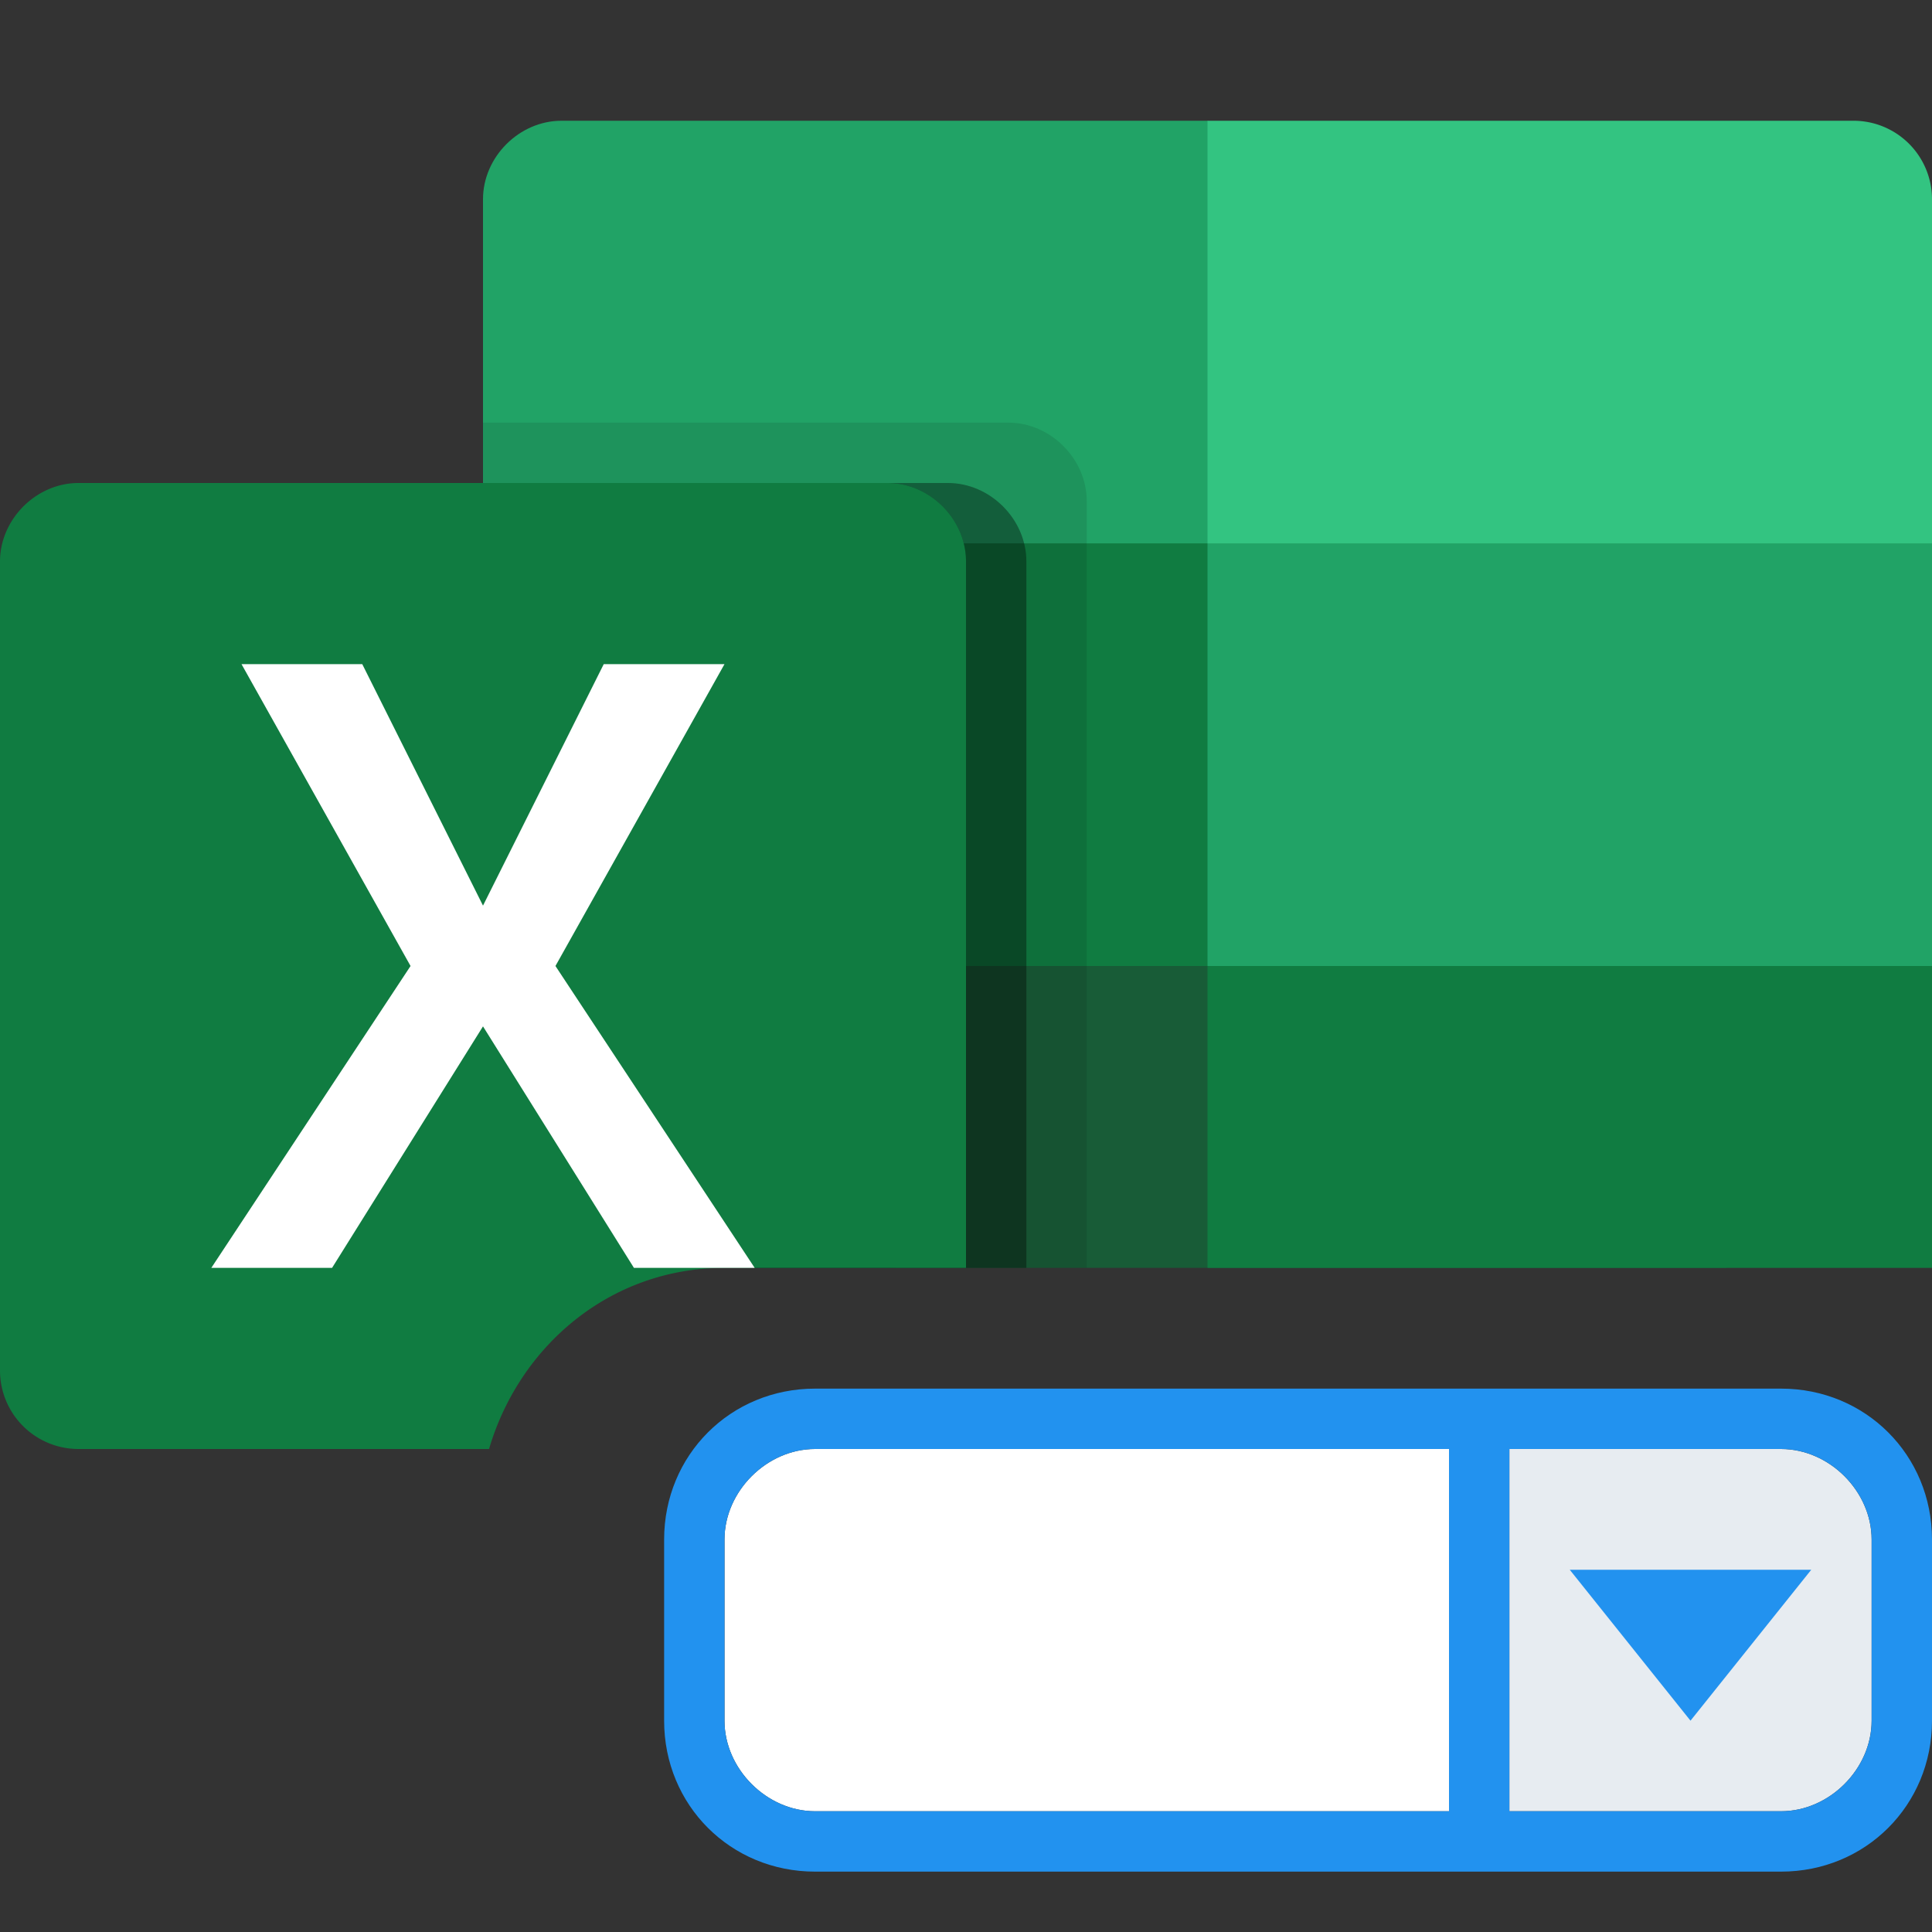
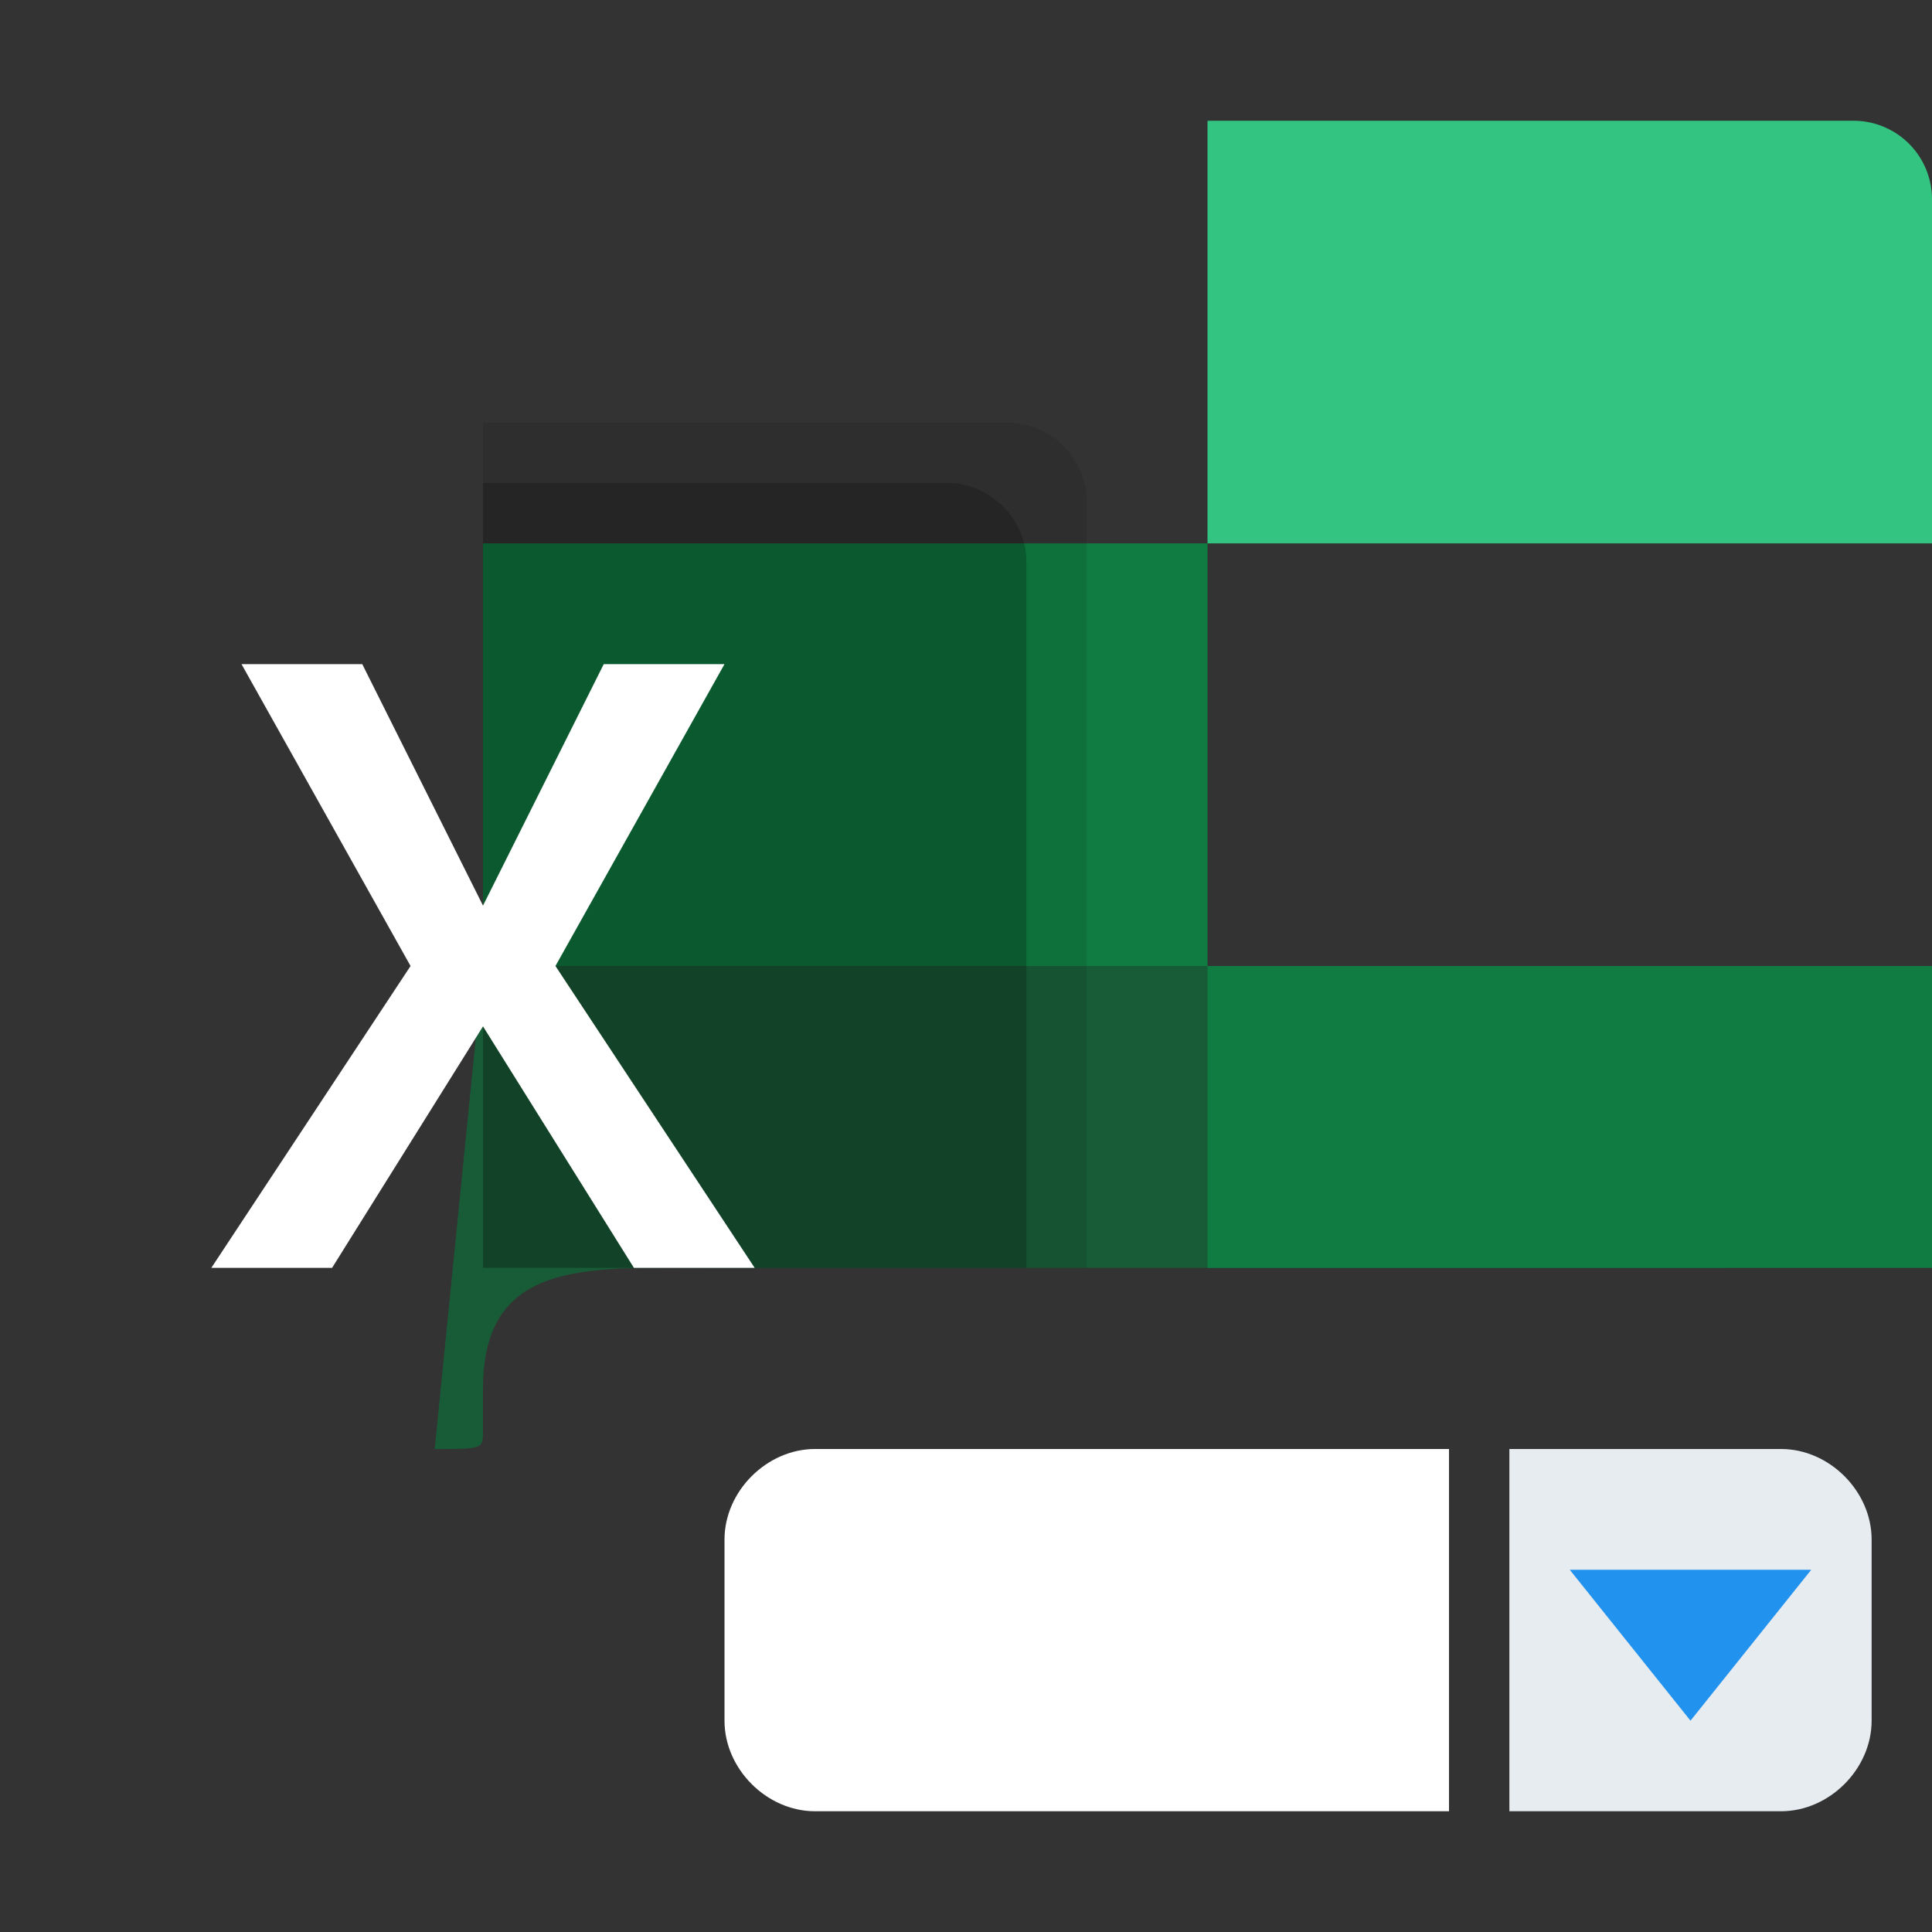
<svg xmlns="http://www.w3.org/2000/svg" width="32" height="32">
  <rect width="100%" height="100%" fill="#333333" stroke="none" />
  <g fill="none">
-     <path d="M20 2H9.3C8.6 2 8 2.6 8 3.3V9l12 7 6 2.5 6-2.5V9L20 2z" fill="#21A366" />
    <path fill="#107C41" d="M8 9h12v7H8z" />
    <path d="M8 23c0-2.2 1.8-2 4-2h16.6L20 16H8l-.8 8c.8 0 .8 0 .8-.3V23z" fill="#185C37" />
    <path fill="#107C41" d="M20 16h12v5H20z" />
    <path d="M20 2v7h12V3.3A1.3 1.3 0 0030.7 2H20z" fill="#33C481" />
    <path d="M12 21h6V8.3c0-.7-.6-1.3-1.3-1.3H8v14h4z" fill="#000" opacity=".1" />
-     <path d="M12 21h5V9.3c0-.7-.6-1.3-1.3-1.3H8v16c0-2.2 1.8-3 4-3z" fill="#000" opacity=".2" />
    <path d="M15.7 8H8v13h9V9.3c0-.7-.6-1.3-1.3-1.3z" fill="#000" opacity=".2" />
-     <path d="M14.7 8H8v13h6.7c.7 0 1.3-.6 1.3-1.3V9.3c0-.7-.6-1.3-1.3-1.3z" fill="#000" opacity=".2" />
-     <path d="M12 21h4V9.3c0-.7-.6-1.3-1.3-1.3H1.3C.6 8 0 8.6 0 9.3v13.4A1.3 1.3 0 001.3 24h6.8c.5-1.7 2-3 3.9-3z" fill="#107C41" />
    <path fill="#FFF" d="M3.5 21l3.3-5L4 11h2l2 4 2-4h2l-2.8 5 3.3 5h-2L8 17l-2.5 4z" />
    <path d="M31 25.5c0-.8-.7-1.5-1.5-1.5H25v6h4.5c.8 0 1.5-.7 1.5-1.5v-3z" fill="#E7ECF1" />
    <path d="M24 24H13.5c-.8 0-1.5.7-1.5 1.5v3c0 .8.7 1.5 1.5 1.5H24v-6z" fill="#FFF" />
    <g fill="#2292EF">
-       <path d="M29.5 23h-16c-1.4 0-2.5 1.1-2.5 2.5v3c0 1.4 1.1 2.5 2.5 2.5h16c1.4 0 2.5-1.1 2.5-2.5v-3c0-1.4-1.1-2.5-2.5-2.5zM24 30H13.5c-.8 0-1.5-.7-1.5-1.5v-3c0-.8.7-1.5 1.5-1.5H24v6zm7-1.5c0 .8-.7 1.5-1.5 1.5H25v-6h4.5c.8 0 1.5.7 1.5 1.5v3z" />
      <path d="M28 28.5l2-2.5h-4z" />
    </g>
  </g>
</svg>